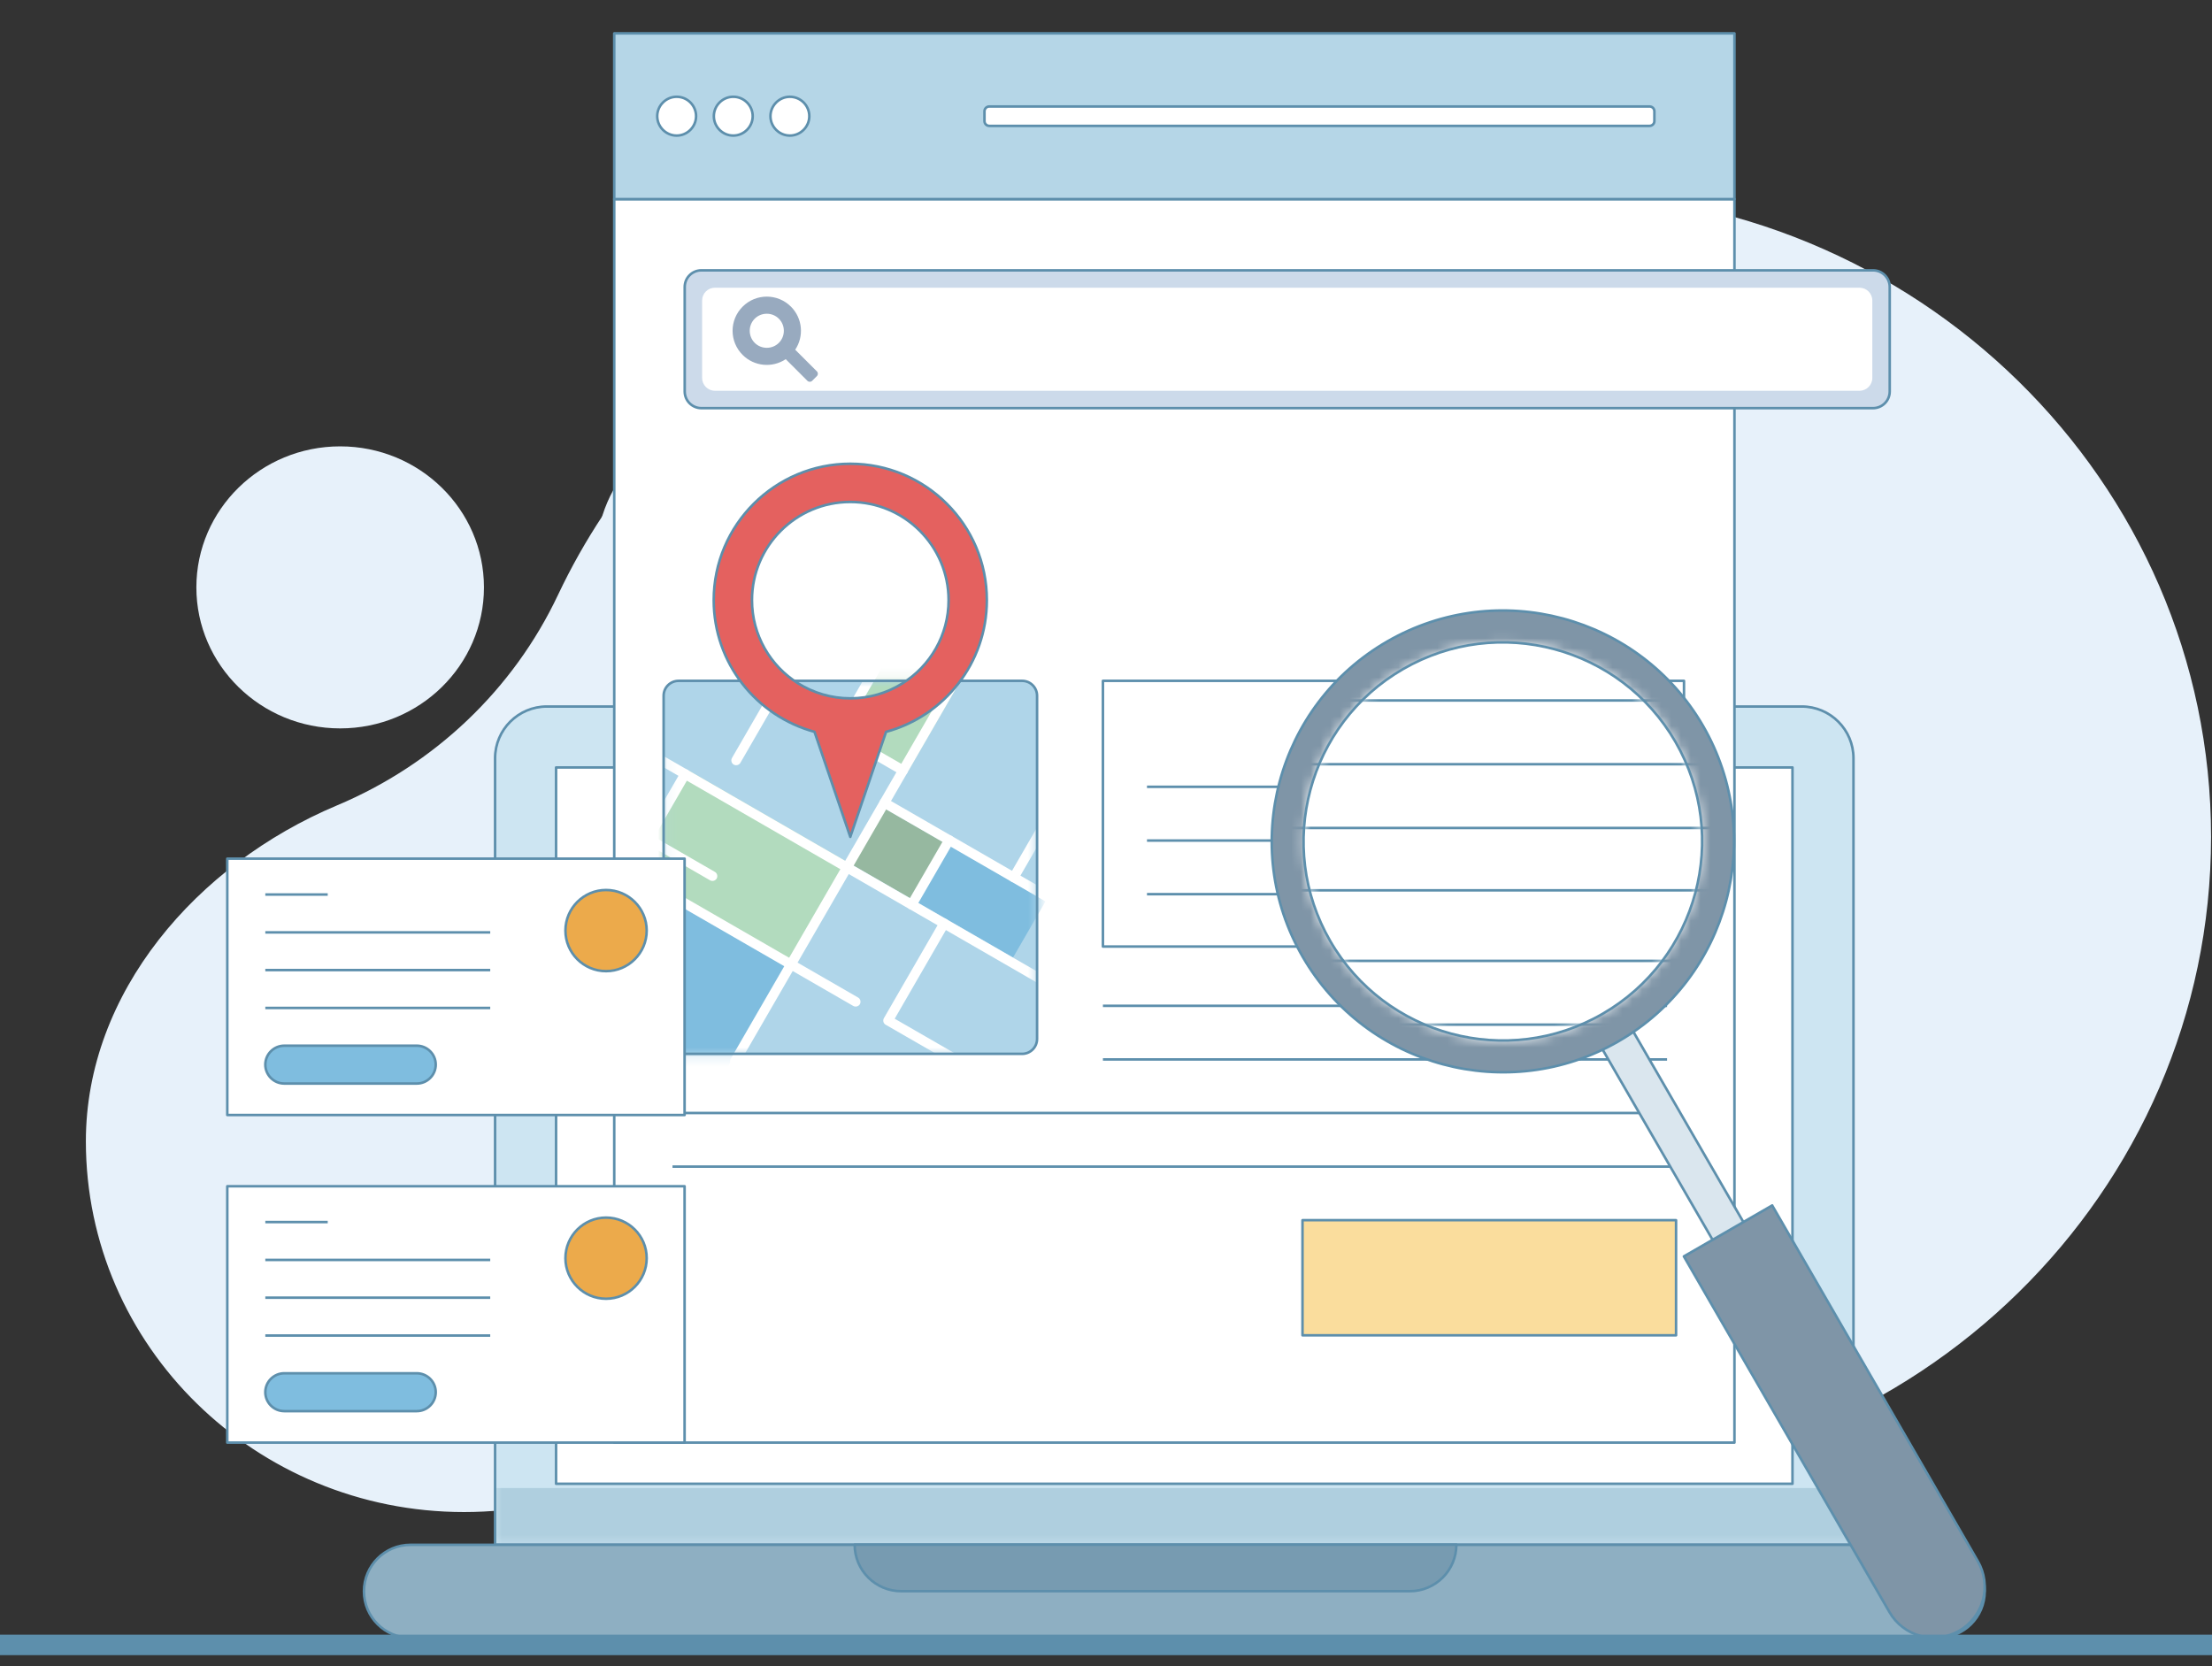
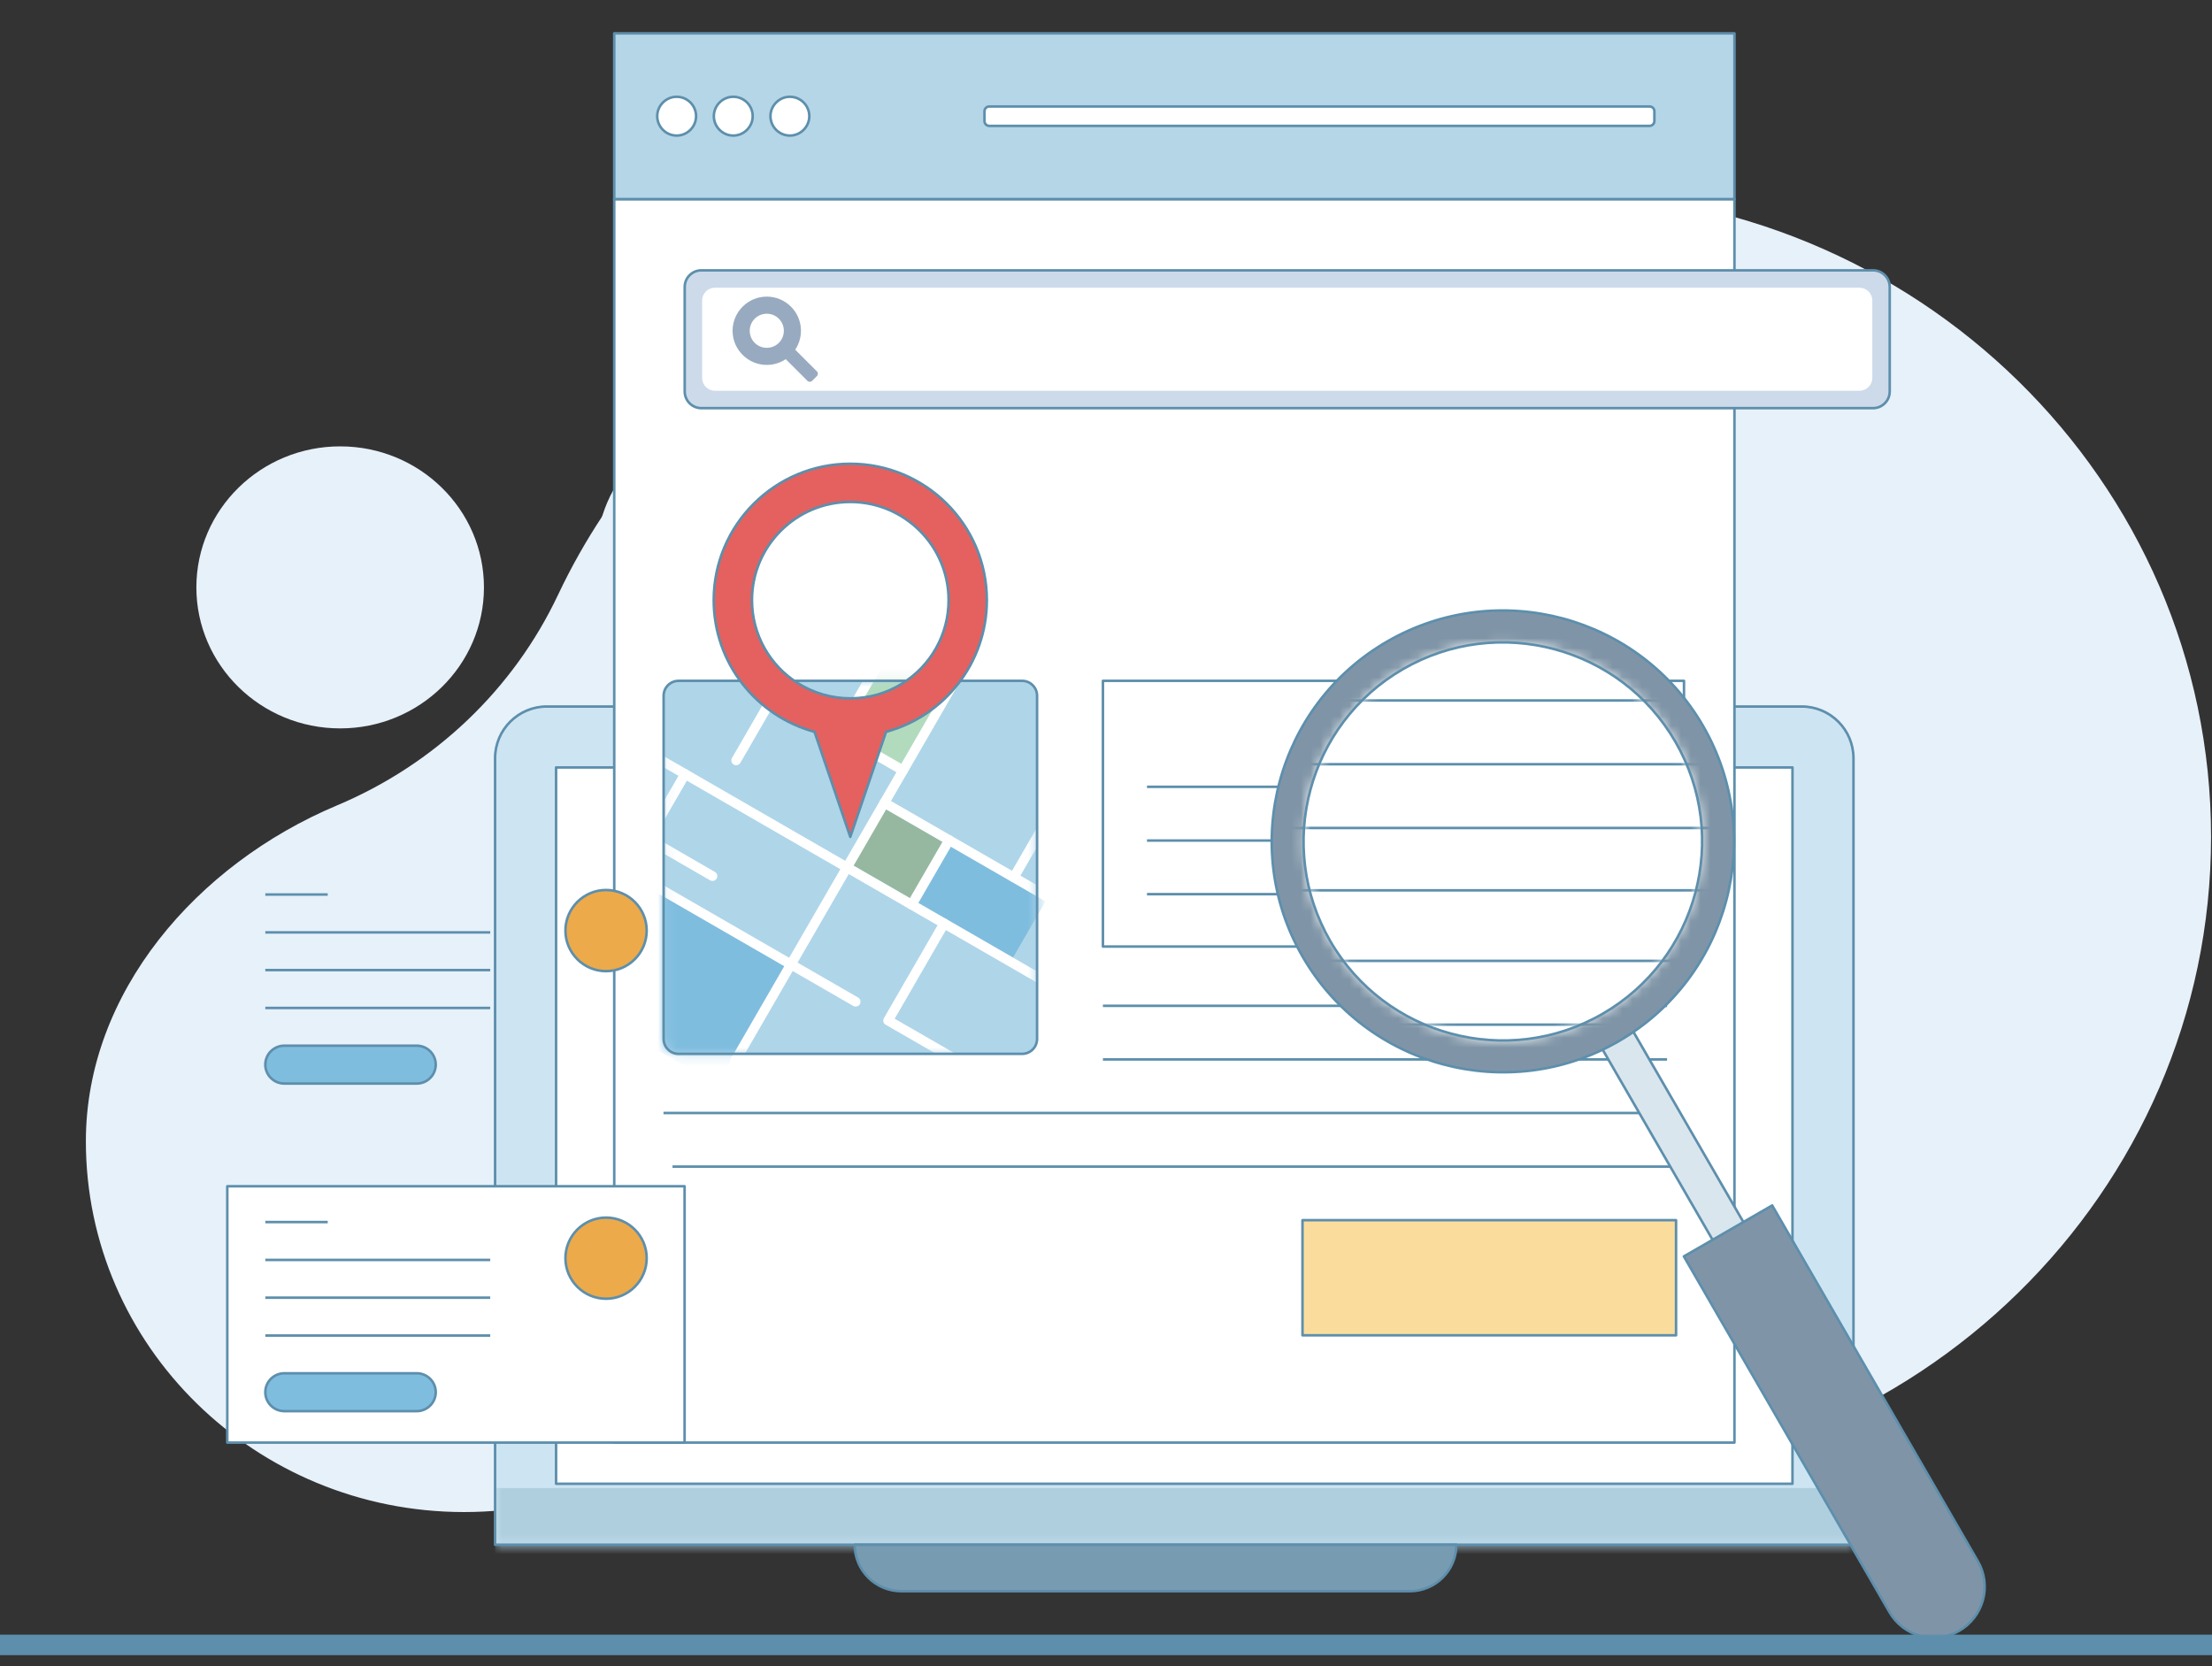
<svg xmlns="http://www.w3.org/2000/svg" width="227" height="171" viewBox="0 0 227 171" fill="none">
  <rect x="0" y="0" width="227" height="171" fill="#333333" stroke="none" />
  <path fill-rule="evenodd" clip-rule="evenodd" d="M75.93 42.688C84.074 42.688 90.686 49.172 90.686 57.161C90.686 65.15 84.074 71.633 75.93 71.633C67.786 71.633 61.174 65.15 61.174 57.161C61.174 49.172 67.786 42.688 75.93 42.688Z" fill="#E7F1FA" />
  <path fill-rule="evenodd" clip-rule="evenodd" d="M136.387 148.086C125.837 144.335 114.229 144.65 103.91 148.985C99.218 150.952 94.065 152.044 88.644 152.044C67.227 152.044 49.834 134.998 49.834 113.994C49.834 98.745 61.186 85.583 75.602 79.525C85.629 75.312 93.712 67.614 98.294 57.901C108.978 35.319 132.291 19.73 159.408 19.73C196.662 19.73 226.903 49.366 226.903 85.887C226.903 122.408 196.662 152.044 159.408 152.044C151.325 152.044 143.571 150.648 136.375 148.086H136.387Z" fill="#E7F1FA" />
  <path fill-rule="evenodd" clip-rule="evenodd" d="M34.908 45.809C43.052 45.809 49.664 52.292 49.664 60.281C49.664 68.27 43.052 74.753 34.908 74.753C26.765 74.753 20.152 68.27 20.152 60.281C20.152 52.292 26.765 45.809 34.908 45.809Z" fill="#E7F1FA" />
  <path fill-rule="evenodd" clip-rule="evenodd" d="M95.365 151.219C84.815 147.467 73.207 147.783 62.888 152.117C58.196 154.084 53.043 155.177 47.622 155.177C26.205 155.177 8.812 138.13 8.812 117.126C8.812 101.877 20.164 88.716 34.58 82.657C44.607 78.444 52.69 70.747 57.273 61.034C67.957 38.451 91.269 22.862 118.386 22.862C155.64 22.862 185.881 52.498 185.881 89.019C185.881 125.54 155.64 155.177 118.386 155.177C110.303 155.177 102.549 153.78 95.353 151.219H95.365Z" fill="#E7F1FA" />
  <path fill-rule="evenodd" clip-rule="evenodd" d="M184.896 72.507C187.825 72.507 190.208 74.887 190.208 77.813V158.528H50.806V77.813C50.806 74.887 53.188 72.507 56.118 72.507H184.896Z" fill="#CDE5F2" />
  <mask id="mask0_2497_44849" style="mask-type:luminance" maskUnits="userSpaceOnUse" x="50" y="72" width="141" height="87">
    <path d="M184.896 72.507C187.825 72.507 190.208 74.887 190.208 77.813V158.528H50.806V77.813C50.806 74.887 53.188 72.507 56.118 72.507H184.896Z" fill="white" />
  </mask>
  <g mask="url(#mask0_2497_44849)">
    <path fill-rule="evenodd" clip-rule="evenodd" d="M190.208 152.712V184H50.806V152.712H190.208Z" fill="#AFCFDF" />
  </g>
  <path d="M184.896 72.507C187.825 72.507 190.208 74.887 190.208 77.813V158.528H50.806V77.813C50.806 74.887 53.188 72.507 56.118 72.507H184.896Z" stroke="#5D8FAC" stroke-width="0.26" stroke-linecap="round" stroke-linejoin="round" />
  <path fill-rule="evenodd" clip-rule="evenodd" d="M57.066 78.76H183.948V152.275H57.066V78.76Z" fill="white" />
  <path d="M57.066 78.76H183.948V152.275H57.066V78.76Z" stroke="#5D8FAC" stroke-width="0.26" stroke-linecap="round" stroke-linejoin="round" />
-   <path fill-rule="evenodd" clip-rule="evenodd" d="M203.675 163.312C203.675 165.946 201.536 168.083 198.898 168.083H42.128C39.49 168.083 37.351 165.946 37.351 163.312C37.351 160.677 39.49 158.54 42.128 158.54H198.898C201.536 158.54 203.675 160.677 203.675 163.312Z" fill="#8EAFC2" stroke="#5D8FAC" stroke-width="0.26" stroke-linecap="round" stroke-linejoin="round" />
  <path fill-rule="evenodd" clip-rule="evenodd" d="M149.454 158.528C149.454 161.162 147.314 163.299 144.677 163.299H92.485C89.847 163.299 87.708 161.162 87.708 158.528H149.466H149.454Z" fill="#779BB1" stroke="#5D8FAC" stroke-width="0.26" stroke-linecap="round" stroke-linejoin="round" />
  <path fill-rule="evenodd" clip-rule="evenodd" d="M177.993 20.434V148.05H63.034V20.434H177.993Z" fill="white" stroke="#5D8FAC" stroke-width="0.26" stroke-linejoin="round" />
  <path fill-rule="evenodd" clip-rule="evenodd" d="M177.993 3.424V20.434H63.034V3.424H177.993Z" fill="#B5D6E7" stroke="#5D8FAC" stroke-width="0.26" stroke-linejoin="round" />
  <path fill-rule="evenodd" clip-rule="evenodd" d="M69.44 9.932C70.546 9.932 71.433 10.83 71.433 11.923C71.433 13.015 70.534 13.914 69.44 13.914C68.346 13.914 67.446 13.015 67.446 11.923C67.446 10.83 68.346 9.932 69.44 9.932Z" fill="white" stroke="#5D8FAC" stroke-width="0.26" stroke-linejoin="round" />
  <path fill-rule="evenodd" clip-rule="evenodd" d="M75.249 9.932C76.355 9.932 77.243 10.83 77.243 11.923C77.243 13.015 76.343 13.914 75.249 13.914C74.155 13.914 73.256 13.015 73.256 11.923C73.256 10.83 74.155 9.932 75.249 9.932Z" fill="white" stroke="#5D8FAC" stroke-width="0.26" stroke-linejoin="round" />
  <path fill-rule="evenodd" clip-rule="evenodd" d="M81.059 9.932C82.165 9.932 83.053 10.83 83.053 11.923C83.053 13.015 82.153 13.914 81.059 13.914C79.965 13.914 79.066 13.015 79.066 11.923C79.066 10.83 79.965 9.932 81.059 9.932Z" fill="white" stroke="#5D8FAC" stroke-width="0.26" stroke-linejoin="round" />
  <path fill-rule="evenodd" clip-rule="evenodd" d="M169.776 11.425V12.421C169.776 12.7 169.557 12.918 169.278 12.918H101.528C101.248 12.918 101.029 12.7 101.029 12.421V11.425C101.029 11.146 101.248 10.927 101.528 10.927H169.278C169.557 10.927 169.776 11.146 169.776 11.425Z" fill="white" stroke="#5D8FAC" stroke-width="0.26" stroke-linejoin="round" />
  <path fill-rule="evenodd" clip-rule="evenodd" d="M106.426 71.402V106.624C106.426 107.474 105.733 108.154 104.895 108.154H69.634C68.783 108.154 68.103 107.462 68.103 106.624V71.402C68.103 70.552 68.795 69.873 69.634 69.873H104.895C105.745 69.873 106.426 70.565 106.426 71.402Z" fill="#AFD5E9" />
  <mask id="mask1_2497_44849" style="mask-type:luminance" maskUnits="userSpaceOnUse" x="68" y="69" width="39" height="40">
    <path d="M106.426 71.402V106.624C106.426 107.474 105.733 108.154 104.895 108.154H69.634C68.783 108.154 68.103 107.462 68.103 106.624V71.402C68.103 70.552 68.795 69.873 69.634 69.873H104.895C105.745 69.873 106.426 70.565 106.426 71.402Z" fill="white" />
  </mask>
  <g mask="url(#mask1_2497_44849)">
    <path fill-rule="evenodd" clip-rule="evenodd" d="M97.201 86.664L93.858 92.443L87.368 88.704L90.71 82.924L97.201 86.664Z" fill="#96B8A0" />
    <path fill-rule="evenodd" clip-rule="evenodd" d="M107.301 92.492L103.959 98.271L93.858 92.443L97.201 86.664L107.301 92.492Z" fill="#7FBDDF" />
-     <path fill-rule="evenodd" clip-rule="evenodd" d="M87.368 88.704L81.351 99.097L64.76 89.529L70.765 79.124L87.368 88.704Z" fill="#B2DBBE" />
    <path fill-rule="evenodd" clip-rule="evenodd" d="M93.202 79.124L86.565 75.3L91.913 66.036L98.562 69.873L93.202 79.124Z" fill="#B2DBBE" />
    <path fill-rule="evenodd" clip-rule="evenodd" d="M73.621 111.347L58.719 102.751L65.72 90.634L80.622 99.23L73.621 111.347Z" fill="#7FBDDF" />
    <path fill-rule="evenodd" clip-rule="evenodd" d="M98.003 68.853C98.137 68.622 98.44 68.537 98.683 68.671C98.915 68.804 99 69.108 98.866 69.351L75.845 109.174C75.711 109.405 75.407 109.49 75.164 109.356C74.933 109.223 74.848 108.919 74.982 108.676L98.003 68.853Z" fill="white" />
    <path fill-rule="evenodd" clip-rule="evenodd" d="M92.922 78.639C93.153 78.772 93.238 79.076 93.105 79.319C92.971 79.549 92.667 79.634 92.424 79.501L72.49 68.003C72.26 67.87 72.174 67.566 72.308 67.323C72.442 67.093 72.746 67.008 72.989 67.141L92.922 78.639Z" fill="white" />
    <path fill-rule="evenodd" clip-rule="evenodd" d="M110.936 93.451C111.167 93.584 111.252 93.888 111.118 94.131C110.984 94.361 110.68 94.446 110.437 94.313L90.504 82.815C90.273 82.682 90.188 82.378 90.321 82.135C90.455 81.905 90.759 81.82 91.002 81.953L110.936 93.451Z" fill="white" />
    <path fill-rule="evenodd" clip-rule="evenodd" d="M107.107 100.092C107.338 100.226 107.423 100.529 107.289 100.772C107.156 101.003 106.852 101.088 106.609 100.954L66.742 77.959C66.51 77.825 66.425 77.522 66.559 77.279C66.693 77.036 66.997 76.963 67.24 77.097L107.107 100.092Z" fill="white" />
    <path fill-rule="evenodd" clip-rule="evenodd" d="M88.061 102.375C88.292 102.508 88.377 102.812 88.243 103.055C88.109 103.285 87.805 103.37 87.562 103.237L60.98 87.903C60.749 87.769 60.664 87.466 60.798 87.223C60.932 86.992 61.236 86.907 61.479 87.04L88.061 102.375Z" fill="white" />
    <path fill-rule="evenodd" clip-rule="evenodd" d="M96.459 94.519C96.593 94.289 96.897 94.204 97.14 94.337C97.371 94.471 97.456 94.775 97.322 95.017L91.816 104.548L101.358 110.048C101.589 110.182 101.674 110.485 101.54 110.728C101.406 110.959 101.102 111.044 100.859 110.91L90.892 105.167C90.649 105.034 90.576 104.73 90.71 104.487L96.459 94.532V94.519Z" fill="white" />
    <path fill-rule="evenodd" clip-rule="evenodd" d="M86.456 75.482C86.323 75.713 86.019 75.797 85.776 75.664C85.545 75.53 85.46 75.227 85.593 74.984L89.434 68.343C89.568 68.112 89.872 68.027 90.115 68.161C90.346 68.294 90.431 68.598 90.297 68.841L86.456 75.482Z" fill="white" />
    <path fill-rule="evenodd" clip-rule="evenodd" d="M104.469 90.294C104.336 90.525 104.032 90.61 103.789 90.476C103.558 90.343 103.473 90.039 103.607 89.796L107.447 83.155C107.581 82.925 107.885 82.84 108.128 82.973C108.371 83.107 108.444 83.41 108.31 83.653L104.469 90.294Z" fill="white" />
    <path fill-rule="evenodd" clip-rule="evenodd" d="M75.979 78.287C75.845 78.517 75.541 78.602 75.298 78.469C75.067 78.335 74.982 78.031 75.116 77.789L78.957 71.147C79.09 70.917 79.394 70.832 79.637 70.965C79.868 71.099 79.953 71.402 79.82 71.645L75.979 78.287Z" fill="white" />
    <path fill-rule="evenodd" clip-rule="evenodd" d="M93.992 93.099C93.858 93.33 93.554 93.415 93.311 93.281C93.08 93.147 92.995 92.844 93.129 92.601L96.97 85.96C97.103 85.729 97.407 85.644 97.65 85.778C97.881 85.911 97.966 86.215 97.833 86.458L93.992 93.099Z" fill="white" />
    <path fill-rule="evenodd" clip-rule="evenodd" d="M66.899 86.324C66.766 86.555 66.462 86.64 66.219 86.506C65.988 86.373 65.903 86.069 66.036 85.826L69.877 79.185C70.011 78.954 70.315 78.869 70.558 79.003C70.789 79.136 70.874 79.44 70.74 79.683L66.899 86.324Z" fill="white" />
    <path fill-rule="evenodd" clip-rule="evenodd" d="M66.219 86.506C65.988 86.373 65.903 86.069 66.036 85.826C66.17 85.596 66.474 85.51 66.717 85.644L73.365 89.481C73.596 89.614 73.681 89.918 73.548 90.161C73.414 90.391 73.11 90.476 72.867 90.343L66.219 86.506Z" fill="white" />
  </g>
  <path d="M106.426 71.402V106.624C106.426 107.474 105.733 108.154 104.895 108.154H69.634C68.783 108.154 68.103 107.462 68.103 106.624V71.402C68.103 70.552 68.795 69.873 69.634 69.873H104.895C105.745 69.873 106.426 70.565 106.426 71.402Z" stroke="#5D8FAC" stroke-width="0.26" stroke-linejoin="round" />
  <path fill-rule="evenodd" clip-rule="evenodd" d="M83.587 75.106C77.632 73.491 73.244 68.052 73.244 61.593C73.244 53.871 79.528 47.594 87.258 47.594C94.988 47.594 101.272 53.871 101.272 61.593C101.272 68.052 96.884 73.491 90.929 75.106L87.258 85.887L83.587 75.106ZM92.618 70.128C95.462 68.343 97.346 65.186 97.346 61.593C97.346 56.032 92.825 51.515 87.258 51.515C81.691 51.515 77.17 56.032 77.17 61.593C77.17 65.186 79.054 68.343 81.898 70.128C83.454 71.099 85.289 71.67 87.258 71.67C89.227 71.67 91.062 71.111 92.618 70.128Z" fill="#E4615F" stroke="#5D8FAC" stroke-width="0.26" stroke-linejoin="round" />
  <path fill-rule="evenodd" clip-rule="evenodd" d="M113.184 69.873V97.142H172.815V69.873H113.184Z" fill="white" stroke="#5D8FAC" stroke-width="0.26" stroke-linejoin="round" />
  <path d="M168.281 75.251H154.23M168.281 80.751H117.706M168.281 86.263H117.706M168.281 91.763H117.706" stroke="#5D8FAC" stroke-width="0.26" stroke-linejoin="round" />
  <path fill-rule="evenodd" clip-rule="evenodd" d="M133.665 125.225V137.038H172V125.225H133.665Z" fill="#FADD9D" stroke="#5D8FAC" stroke-width="0.26" stroke-linejoin="round" />
  <path d="M171.077 103.225H113.184M171.077 108.725H113.184M171.077 114.225H68.09M172 119.725H69.014" stroke="#5D8FAC" stroke-width="0.26" stroke-linejoin="round" />
  <path fill-rule="evenodd" clip-rule="evenodd" d="M193.927 29.455V40.175C193.927 41.122 193.162 41.887 192.214 41.887H71.98C71.032 41.887 70.266 41.122 70.266 40.175V29.455C70.266 28.508 71.032 27.743 71.98 27.743H192.214C193.162 27.743 193.927 28.508 193.927 29.455Z" fill="#CCDAEA" />
  <mask id="mask2_2497_44849" style="mask-type:luminance" maskUnits="userSpaceOnUse" x="70" y="27" width="124" height="15">
    <path d="M193.927 29.455V40.175C193.927 41.122 193.162 41.887 192.214 41.887H71.98C71.032 41.887 70.266 41.122 70.266 40.175V29.455C70.266 28.508 71.032 27.743 71.98 27.743H192.214C193.162 27.743 193.927 28.508 193.927 29.455Z" fill="white" />
  </mask>
  <g mask="url(#mask2_2497_44849)">
    <path fill-rule="evenodd" clip-rule="evenodd" d="M72.053 30.839C72.053 30.122 72.636 29.527 73.365 29.527H190.828C191.545 29.527 192.141 30.11 192.141 30.839V38.791C192.141 39.507 191.557 40.102 190.828 40.102H73.365C72.648 40.102 72.053 39.52 72.053 38.791V30.839Z" fill="white" />
    <path fill-rule="evenodd" clip-rule="evenodd" d="M80.634 36.861C79.273 37.771 77.413 37.626 76.21 36.423C74.836 35.051 74.836 32.842 76.21 31.47C77.583 30.098 79.795 30.098 81.169 31.47C82.372 32.672 82.518 34.529 81.606 35.889L83.831 38.111C83.965 38.245 83.965 38.463 83.831 38.597L83.345 39.082C83.211 39.216 82.992 39.216 82.858 39.082L80.634 36.861ZM77.45 32.708C76.769 33.388 76.769 34.505 77.45 35.185C78.13 35.865 79.249 35.865 79.929 35.185C80.61 34.505 80.61 33.388 79.929 32.708C79.249 32.028 78.13 32.028 77.45 32.708Z" fill="#98AABF" />
  </g>
  <path d="M193.927 29.455V40.175C193.927 41.122 193.162 41.887 192.214 41.887H71.98C71.032 41.887 70.266 41.122 70.266 40.175V29.455C70.266 28.508 71.032 27.743 71.98 27.743H192.214C193.162 27.743 193.927 28.508 193.927 29.455Z" stroke="#5D8FAC" stroke-width="0.26" stroke-linejoin="round" />
-   <path fill-rule="evenodd" clip-rule="evenodd" d="M23.325 88.121V114.431H70.254V88.121H23.325Z" fill="white" stroke="#5D8FAC" stroke-width="0.26" stroke-linejoin="round" />
  <path fill-rule="evenodd" clip-rule="evenodd" d="M62.195 91.338C59.898 91.338 58.026 93.208 58.026 95.503C58.026 97.797 59.898 99.667 62.195 99.667C64.493 99.667 66.364 97.797 66.364 95.503C66.364 93.208 64.493 91.338 62.195 91.338Z" fill="#ECAA4B" stroke="#5D8FAC" stroke-width="0.26" stroke-linejoin="round" />
  <path d="M27.227 91.8H33.632M27.227 95.685H50.308M27.227 99.558H50.308M27.227 103.443H50.308" stroke="#5D8FAC" stroke-width="0.26" stroke-linejoin="round" />
  <path fill-rule="evenodd" clip-rule="evenodd" d="M27.227 109.259C27.227 110.327 28.102 111.201 29.171 111.201H42.772C43.842 111.201 44.717 110.327 44.717 109.259C44.717 108.19 43.842 107.316 42.772 107.316H29.171C28.102 107.316 27.227 108.19 27.227 109.259Z" fill="#7FBDDF" stroke="#5D8FAC" stroke-width="0.26" stroke-linejoin="round" />
  <path fill-rule="evenodd" clip-rule="evenodd" d="M23.325 121.74V148.05H70.254V121.74H23.325Z" fill="white" stroke="#5D8FAC" stroke-width="0.26" stroke-linejoin="round" />
  <path fill-rule="evenodd" clip-rule="evenodd" d="M62.195 124.958C59.898 124.958 58.026 126.827 58.026 129.122C58.026 131.417 59.898 133.286 62.195 133.286C64.493 133.286 66.364 131.417 66.364 129.122C66.364 126.827 64.493 124.958 62.195 124.958Z" fill="#ECAA4B" stroke="#5D8FAC" stroke-width="0.26" stroke-linejoin="round" />
  <path d="M27.227 125.418H33.632M27.227 129.304H50.308M27.227 133.177H50.308M27.227 137.062H50.308" stroke="#5D8FAC" stroke-width="0.26" stroke-linejoin="round" />
  <path fill-rule="evenodd" clip-rule="evenodd" d="M27.227 142.878C27.227 143.946 28.102 144.82 29.171 144.82H42.772C43.842 144.82 44.717 143.946 44.717 142.878C44.717 141.809 43.842 140.935 42.772 140.935H29.171C28.102 140.935 27.227 141.809 27.227 142.878Z" fill="#7FBDDF" stroke="#5D8FAC" stroke-width="0.26" stroke-linejoin="round" />
  <path fill-rule="evenodd" clip-rule="evenodd" d="M166.032 103.14L180.448 128.078L177.287 129.899L162.872 104.961L166.032 103.14Z" fill="#DAE6EE" stroke="#5D8FAC" stroke-width="0.26" stroke-linecap="round" stroke-linejoin="round" />
  <path fill-rule="evenodd" clip-rule="evenodd" d="M142.367 65.829C153.708 59.285 168.22 63.183 174.772 74.498C181.323 85.826 177.421 100.323 166.093 106.867C154.753 113.411 140.24 109.514 133.689 98.198C127.138 86.87 131.039 72.374 142.367 65.829Z" fill="#7F95A7" stroke="#5D8FAC" stroke-width="0.26" stroke-linecap="round" stroke-linejoin="round" />
  <path fill-rule="evenodd" clip-rule="evenodd" d="M143.996 68.658C153.769 63.025 166.3 66.376 171.94 76.137C177.58 85.899 174.225 98.416 164.452 104.05C154.68 109.683 142.149 106.332 136.509 96.571C130.869 86.809 134.224 74.292 143.996 68.658Z" fill="white" />
  <mask id="mask3_2497_44849" style="mask-type:luminance" maskUnits="userSpaceOnUse" x="133" y="65" width="42" height="42">
    <path d="M143.996 68.658C153.769 63.025 166.3 66.376 171.94 76.137C177.58 85.899 174.225 98.416 164.452 104.05C154.68 109.683 142.149 106.332 136.509 96.571C130.869 86.809 134.224 74.292 143.996 68.658Z" fill="white" />
  </mask>
  <g mask="url(#mask3_2497_44849)">
    <path fill-rule="evenodd" clip-rule="evenodd" d="M188.859 0.158V151.911H52.156V0.158H188.859Z" fill="white" stroke="#5D8FAC" stroke-width="0.26" stroke-linejoin="round" />
    <path fill-rule="evenodd" clip-rule="evenodd" d="M111.811 58.958V91.374H182.696V58.958H111.811Z" fill="white" stroke="#5D8FAC" stroke-width="0.26" stroke-linejoin="round" />
    <path d="M177.324 65.356H160.624M177.324 71.888H117.195M177.324 78.432H117.195M177.324 84.976H117.195M180.642 98.611H111.811M180.642 105.155H111.811" stroke="#5D8FAC" stroke-width="0.26" stroke-linejoin="round" />
  </g>
  <path d="M143.996 68.658C153.769 63.025 166.3 66.376 171.94 76.137C177.58 85.899 174.225 98.416 164.452 104.05C154.68 109.683 142.149 106.332 136.509 96.571C130.869 86.809 134.224 74.292 143.996 68.658Z" stroke="#5D8FAC" stroke-width="0.26" stroke-linecap="round" stroke-linejoin="round" />
  <path fill-rule="evenodd" clip-rule="evenodd" d="M181.87 123.719C181.87 123.719 196.808 149.555 202.97 160.227C203.663 161.429 203.857 162.85 203.493 164.197C203.128 165.533 202.253 166.674 201.05 167.366C199.846 168.058 198.424 168.253 197.075 167.888C195.738 167.524 194.596 166.65 193.903 165.448C187.728 154.776 172.802 128.939 172.802 128.939L181.87 123.707V123.719Z" fill="#7F95A7" stroke="#5D8FAC" stroke-width="0.26" stroke-linecap="round" stroke-linejoin="round" />
  <path d="M0 168.812H227M75.76 174.336H151.24M65.586 174.336H46.65M180.351 174.336H161.414" stroke="#5D8FAC" stroke-width="2.1" stroke-linejoin="round" />
</svg>